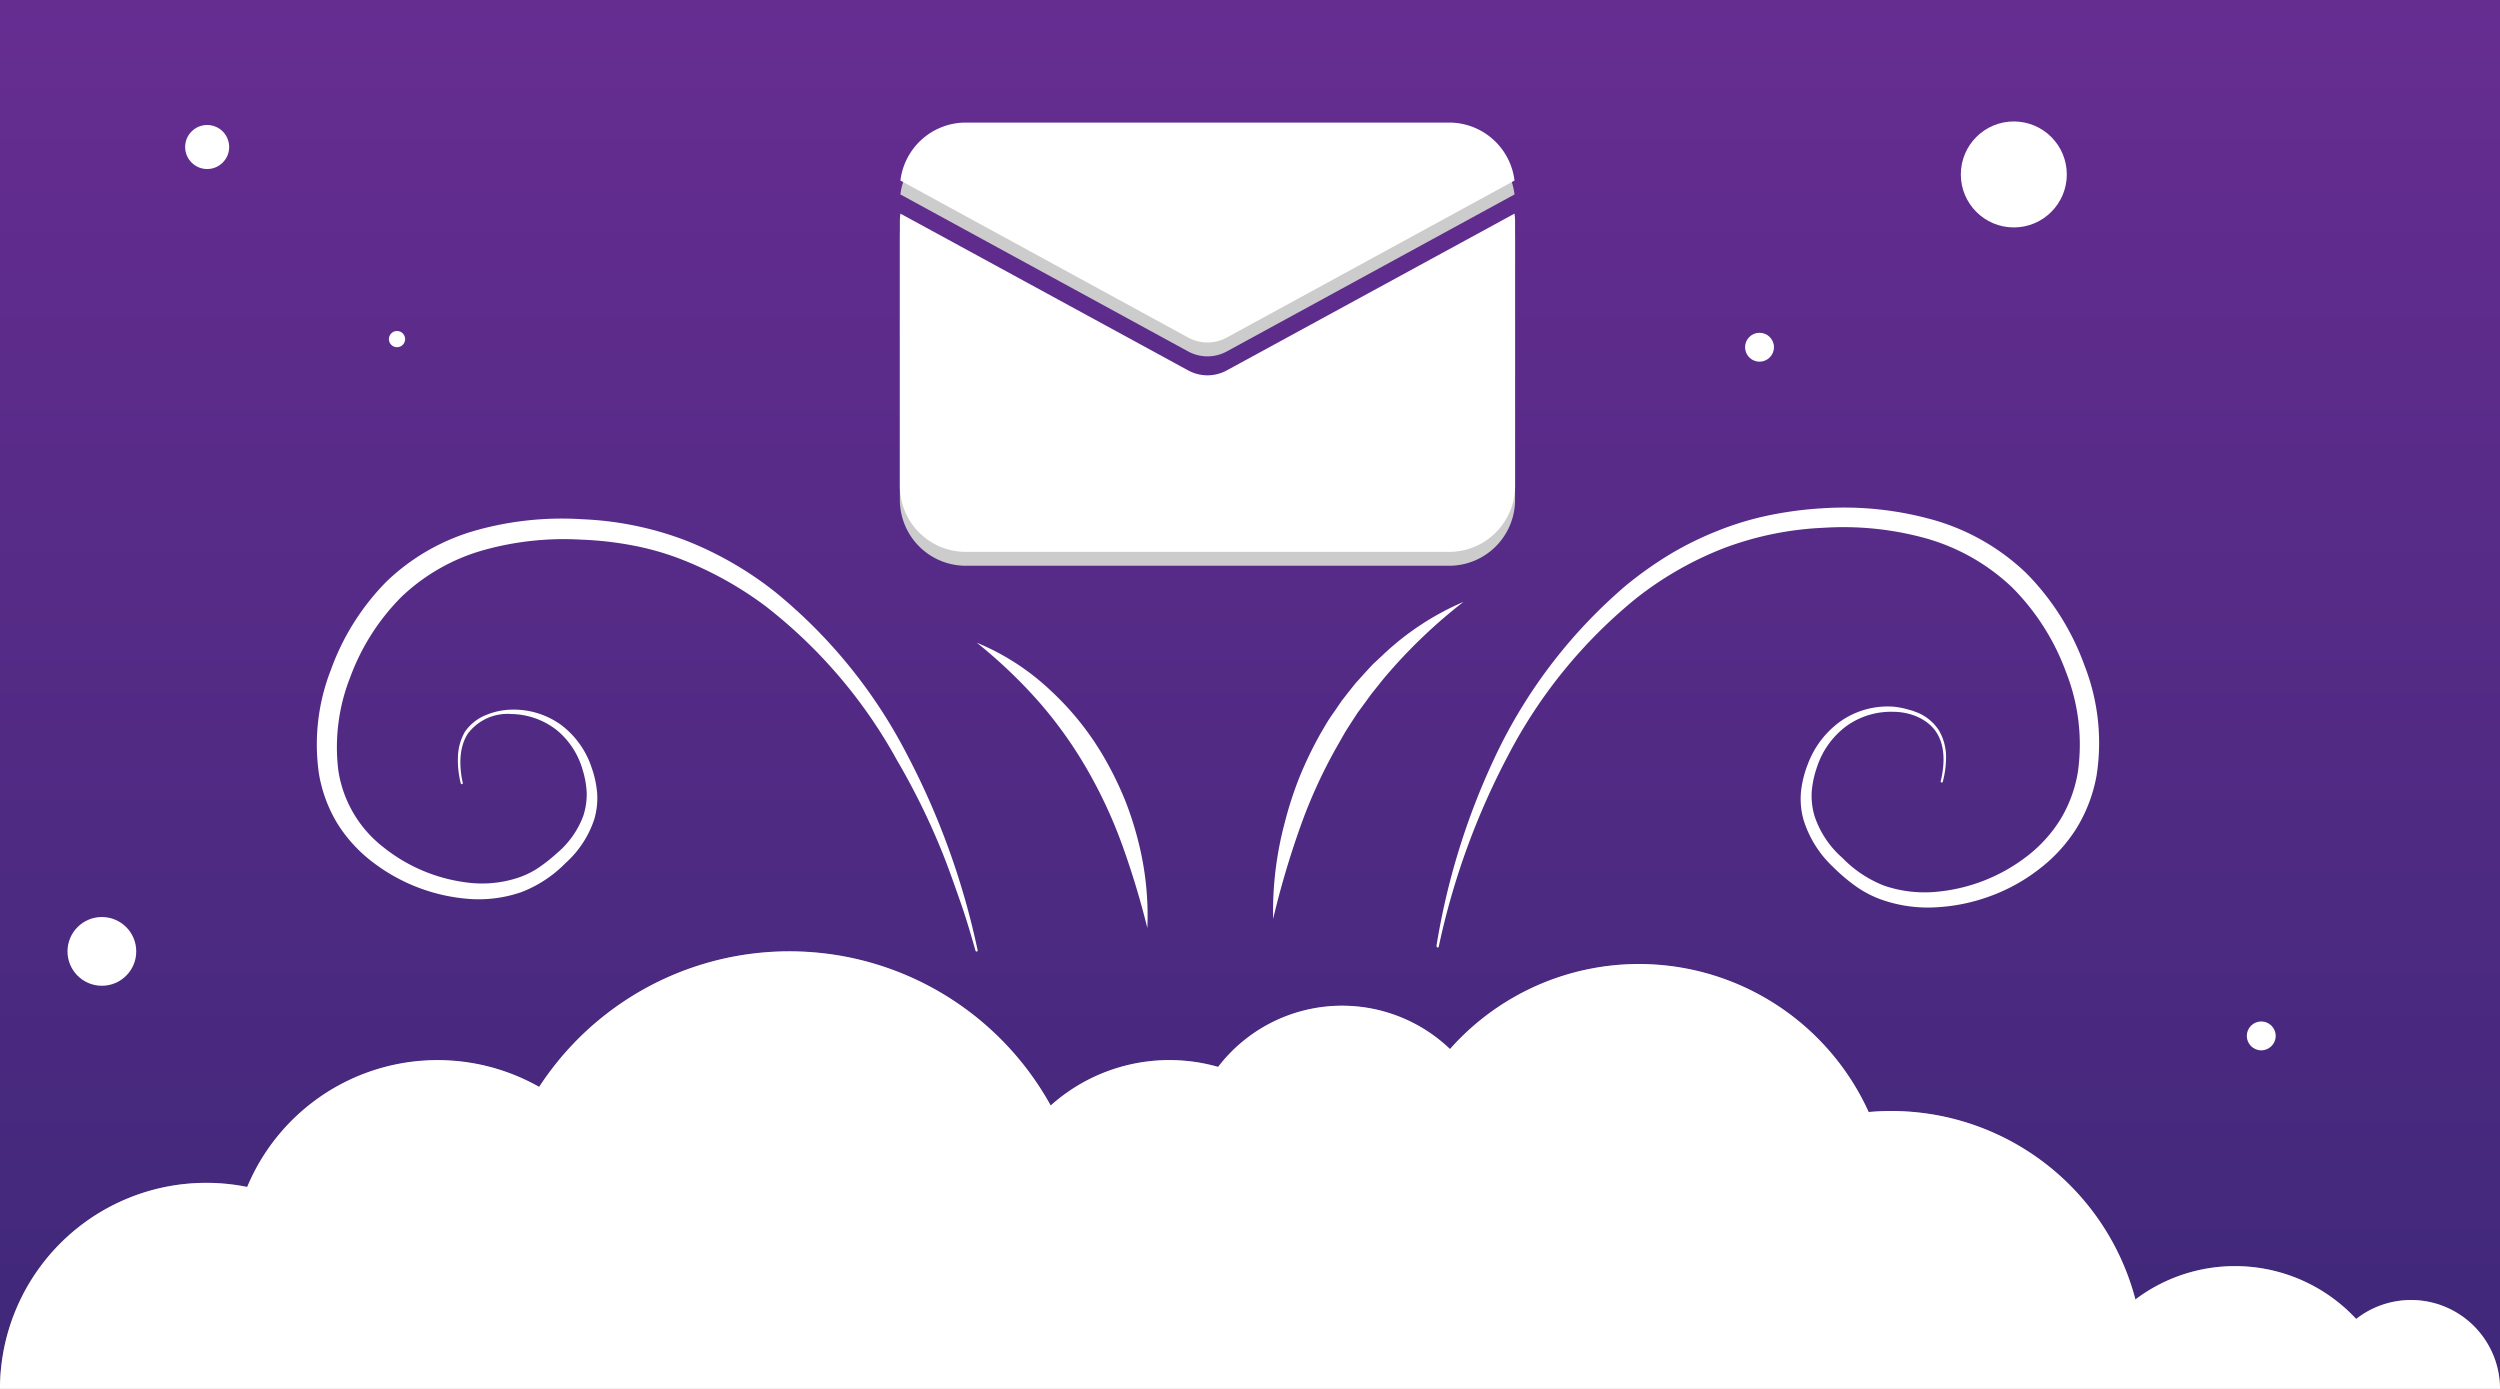
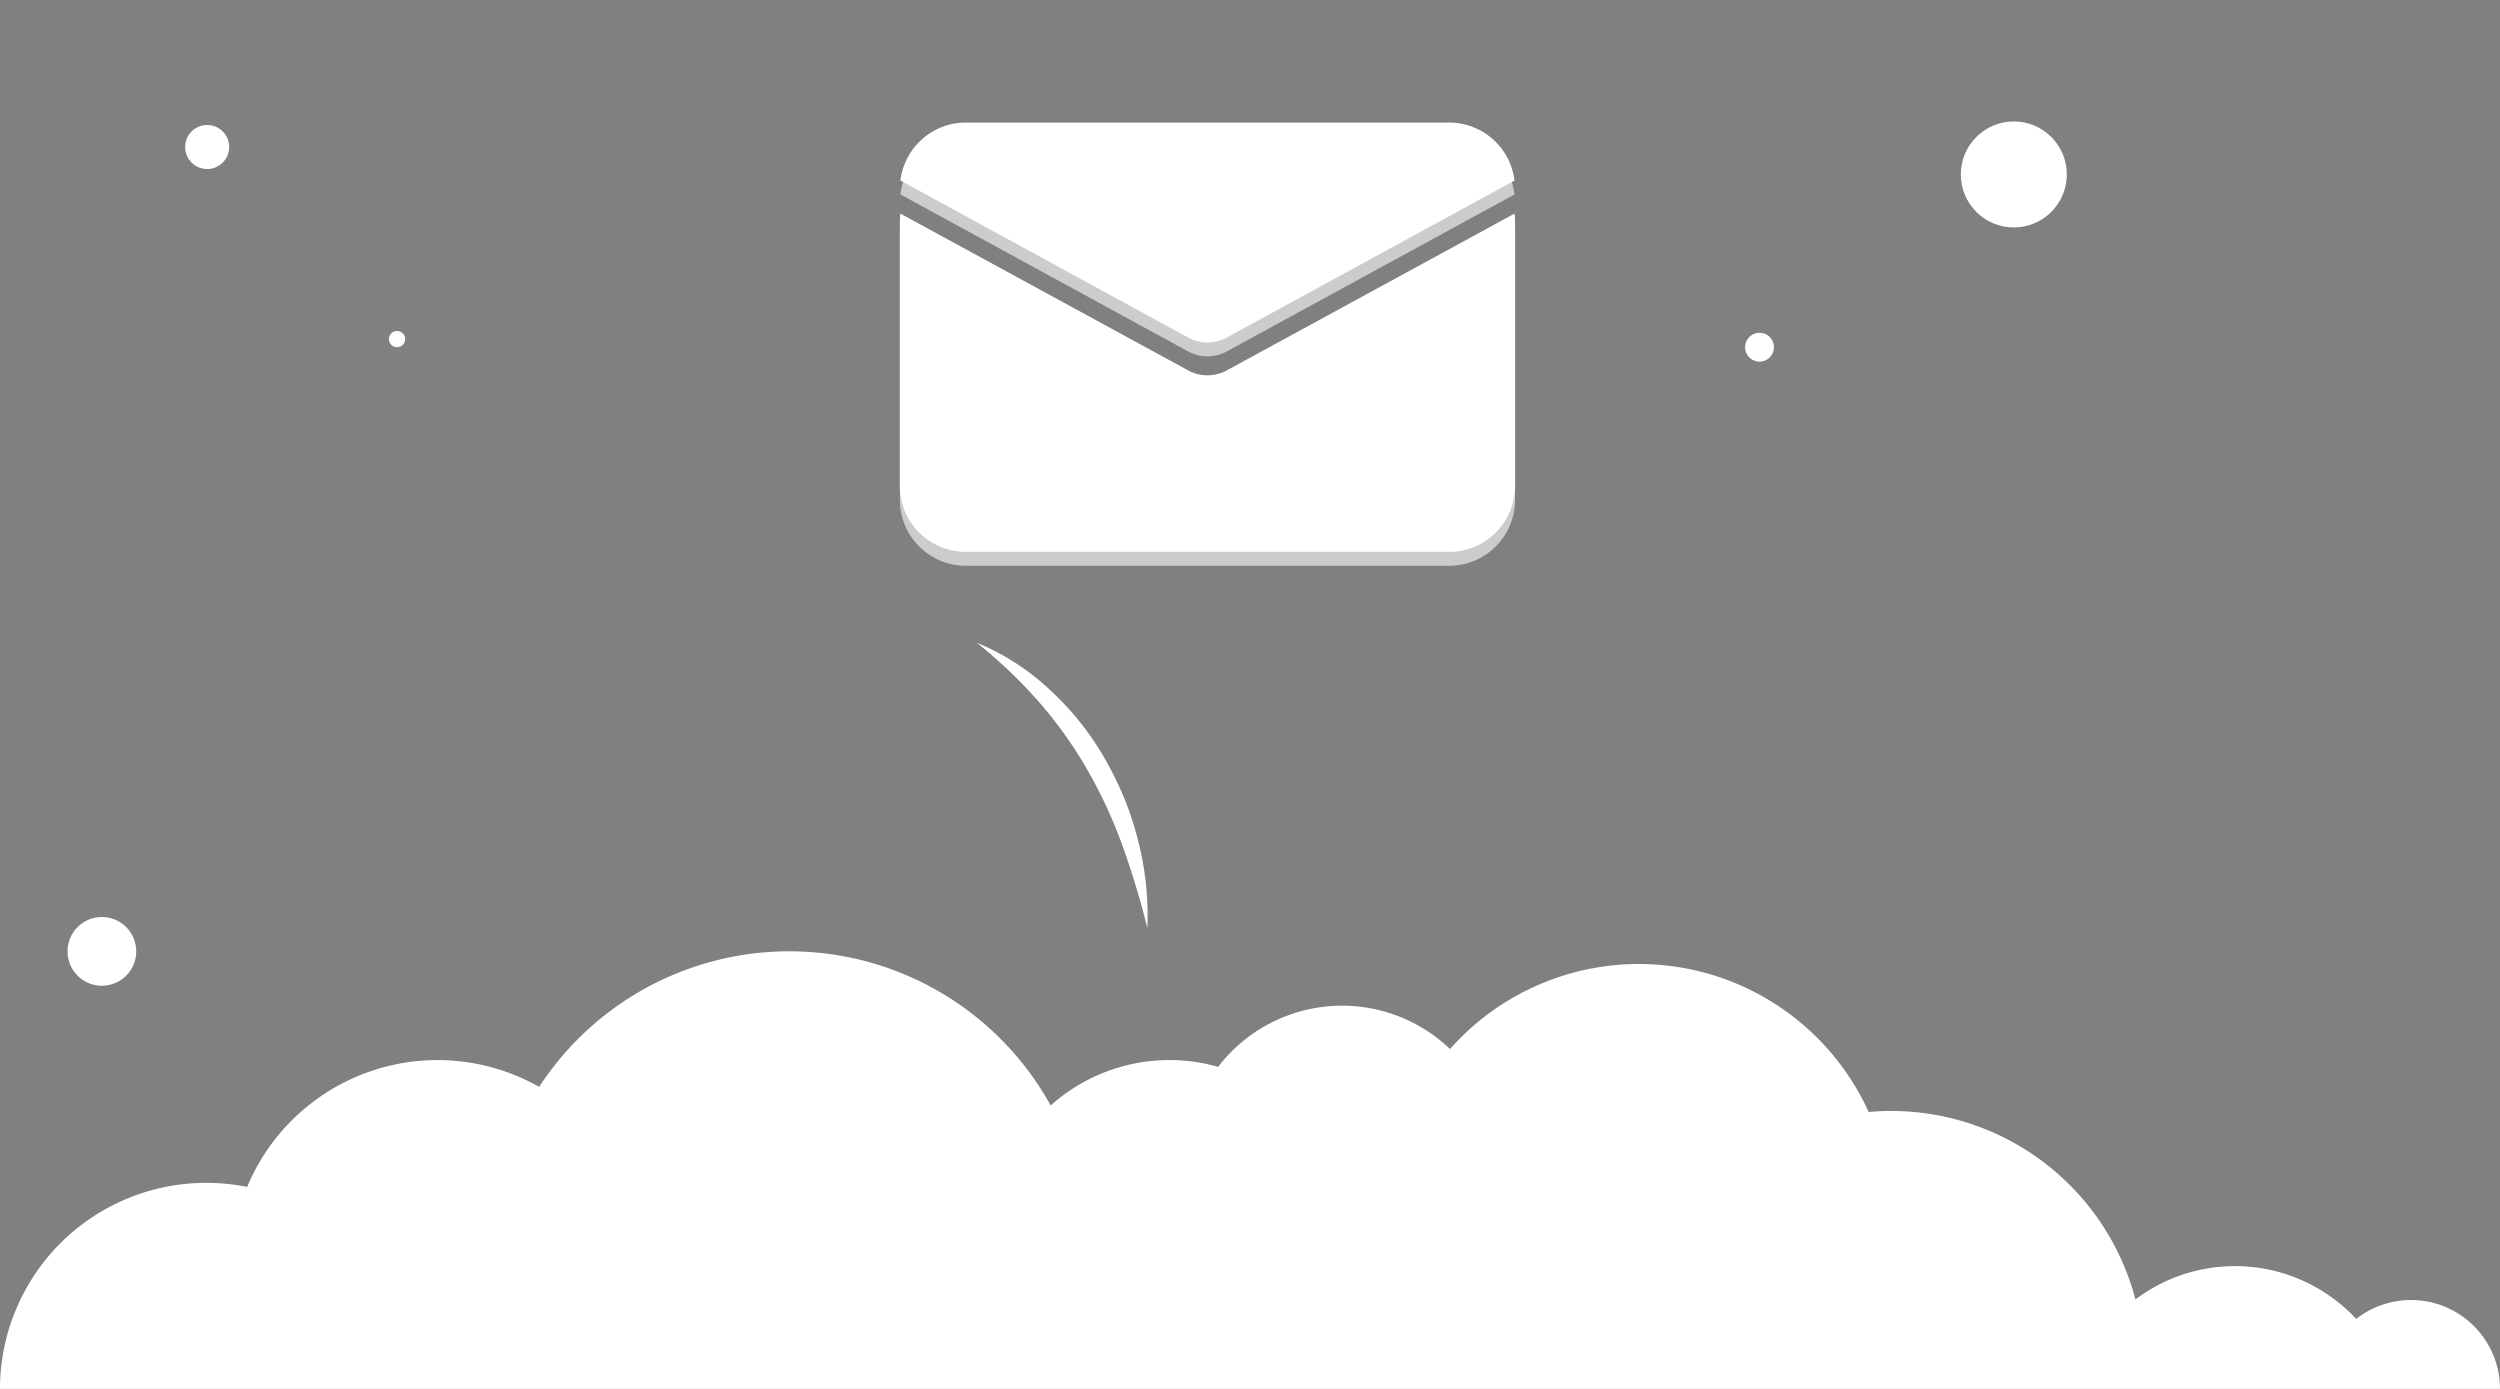
<svg xmlns="http://www.w3.org/2000/svg" id="Layer_1" data-name="Layer 1" viewBox="0 0 360 200">
  <rect x="0" y="0" width="360" height="200" fill="#808080" stroke="none" />
  <defs>
    <style>.cls-1{fill:url(#linear-gradient);}.cls-2{fill:#fff;}.cls-3{fill:#ccc;}</style>
    <linearGradient id="linear-gradient" x1="180" x2="180" y2="200" gradientUnits="userSpaceOnUse">
      <stop offset="0" stop-color="#662d91" />
      <stop offset="1" stop-color="#3f2879" />
    </linearGradient>
  </defs>
  <title>Email</title>
-   <path class="cls-1" d="M360,0V200a12.81,12.81,0,0,0-20.71-10.07,23.82,23.82,0,0,0-31.79-2.81A36.36,36.36,0,0,0,272.33,160c-1.09,0-2.18.05-3.24.15a36.34,36.34,0,0,0-60.29-9.07,22.48,22.48,0,0,0-33.39,2.57,25.61,25.61,0,0,0-24.11,5.56,43,43,0,0,0-73.66-2.68,29.7,29.7,0,0,0-42,14.41A29.7,29.7,0,0,0,0,199.62V0Z" />
  <path class="cls-2" d="M360,200H0v-.38a29.7,29.7,0,0,1,35.59-28.7,29.7,29.7,0,0,1,42.05-14.41,43,43,0,0,1,73.66,2.68,25.61,25.61,0,0,1,24.11-5.56,22.48,22.48,0,0,1,33.39-2.57,36.34,36.34,0,0,1,60.29,9.07c1.06-.1,2.15-.15,3.24-.15a36.36,36.36,0,0,1,35.17,27.14,23.82,23.82,0,0,1,31.79,2.81A12.81,12.81,0,0,1,360,200Z" />
  <path class="cls-3" d="M176.65,50.61,218.09,28a9.49,9.49,0,0,0-9.39-8.35H139.05A9.49,9.49,0,0,0,129.66,28L171.1,50.61A5.81,5.81,0,0,0,176.65,50.61Z" />
  <path class="cls-3" d="M176.65,55.34a5.81,5.81,0,0,1-5.55,0L129.66,32.76a8.05,8.05,0,0,0-.08,1.11V72a9.5,9.5,0,0,0,9.47,9.47H208.7A9.5,9.5,0,0,0,218.17,72V33.87a8.05,8.05,0,0,0-.08-1.11Z" />
  <path class="cls-2" d="M176.65,48.61,218.09,26a9.49,9.49,0,0,0-9.39-8.35H139.05A9.49,9.49,0,0,0,129.66,26L171.1,48.61A5.81,5.81,0,0,0,176.65,48.61Z" />
  <path class="cls-2" d="M176.65,53.34a5.81,5.81,0,0,1-5.55,0L129.66,30.76a8.05,8.05,0,0,0-.08,1.11V70a9.5,9.5,0,0,0,9.47,9.47H208.7A9.5,9.5,0,0,0,218.17,70V31.87a8.05,8.05,0,0,0-.08-1.11Z" />
-   <path class="cls-2" d="M206.85,136.22A101.6,101.6,0,0,1,215.76,108a73.69,73.69,0,0,1,18.4-23.71,55.27,55.27,0,0,1,6.26-4.44,47.06,47.06,0,0,1,6.94-3.42,43.24,43.24,0,0,1,7.45-2.24,53.28,53.28,0,0,1,7.65-1,47.41,47.41,0,0,1,15.45,1.54,31.93,31.93,0,0,1,13.85,7.78,36.44,36.44,0,0,1,8.42,13.35,30.53,30.53,0,0,1,1.73,15.8A21.9,21.9,0,0,1,299,119.3a22.39,22.39,0,0,1-5.56,6,25.83,25.83,0,0,1-7,3.8,26.39,26.39,0,0,1-7.83,1.56,20,20,0,0,1-8-1.23,15.46,15.46,0,0,1-3.64-2,26.53,26.53,0,0,1-3-2.58,15.69,15.69,0,0,1-4.28-6.86,11.16,11.16,0,0,1-.33-4.14,15.31,15.31,0,0,1,1-3.9,13.28,13.28,0,0,1,4.83-6.19,11.87,11.87,0,0,1,7.44-2,11,11,0,0,1,1.89.34l.93.26c.29.12.6.22.89.35a6.7,6.7,0,0,1,2.89,2.51,7.53,7.53,0,0,1,1,3.65,13.51,13.51,0,0,1-.47,3.7.15.15,0,0,1-.19.11.17.17,0,0,1-.11-.18c.57-2.34.68-5-.59-7s-3.86-3-6.24-3a11,11,0,0,0-6.81,2.1,12,12,0,0,0-4.16,5.82,14.36,14.36,0,0,0-.77,3.54,10.26,10.26,0,0,0,.41,3.57,13.76,13.76,0,0,0,4,6,17,17,0,0,0,6,4,18,18,0,0,0,7.17.92,25,25,0,0,0,13.43-5.16,19.91,19.91,0,0,0,4.85-5.38,19.14,19.14,0,0,0,2.47-6.79,28.31,28.31,0,0,0-1.71-14.33,33.59,33.59,0,0,0-7.78-12.22,29.68,29.68,0,0,0-12.58-7.1A44.55,44.55,0,0,0,262.6,76a46.34,46.34,0,0,0-14.3,2.91,49.12,49.12,0,0,0-12.68,7.24,71.85,71.85,0,0,0-18.44,22.61,106.14,106.14,0,0,0-10,27.56.16.16,0,0,1-.18.12.16.16,0,0,1-.12-.17Z" />
-   <path class="cls-2" d="M140.5,137c-.69-2.42-1.39-4.82-2.22-7.18s-1.65-4.72-2.56-7a101.46,101.46,0,0,0-6.56-13.36,71.89,71.89,0,0,0-18.94-22.19,51.53,51.53,0,0,0-12.56-6.9,39.84,39.84,0,0,0-6.84-1.88,48.61,48.61,0,0,0-7.12-.78,42.89,42.89,0,0,0-14,1.49,28.16,28.16,0,0,0-11.84,6.7,32.06,32.06,0,0,0-7.42,11.6,27.43,27.43,0,0,0-1.72,13.45A17.25,17.25,0,0,0,55.21,122a24,24,0,0,0,12.55,5.14,16.59,16.59,0,0,0,6.67-.69,12.42,12.42,0,0,0,3-1.42,23.29,23.29,0,0,0,2.75-2.16A12.89,12.89,0,0,0,84,117.47a10.22,10.22,0,0,0,.49-3.22,13.24,13.24,0,0,0-.58-3.36,11.48,11.48,0,0,0-3.71-5.73,10.85,10.85,0,0,0-6.55-2.34,7.16,7.16,0,0,0-6.27,2.81c-1.31,2-1.27,4.72-.74,7.11a.14.14,0,0,1-.11.18.15.15,0,0,1-.18-.11,13.67,13.67,0,0,1-.41-3.77,7.71,7.71,0,0,1,1-3.65A6.67,6.67,0,0,1,69.9,103a10.1,10.1,0,0,1,3.72-.81,11.66,11.66,0,0,1,7.17,2.19,12.65,12.65,0,0,1,4.39,6.11,14.64,14.64,0,0,1,.81,3.71,10.82,10.82,0,0,1-.42,3.79,14.6,14.6,0,0,1-4.14,6.3,17.85,17.85,0,0,1-6.31,4.16,18.72,18.72,0,0,1-7.5,1,26,26,0,0,1-14-5.34,20.81,20.81,0,0,1-5.09-5.61,20.37,20.37,0,0,1-2.61-7.12A29.54,29.54,0,0,1,47.67,96.4a34.85,34.85,0,0,1,8.06-12.73,30.57,30.57,0,0,1,13.11-7.38,45.81,45.81,0,0,1,15-1.52,47.26,47.26,0,0,1,14.76,3,50.46,50.46,0,0,1,13.07,7.51,73.78,73.78,0,0,1,18.9,23.29,109.08,109.08,0,0,1,10.21,28.27.14.14,0,0,1-.11.18.15.15,0,0,1-.18-.1Z" />
  <circle class="cls-2" cx="29.83" cy="21.17" r="3.17" />
  <circle class="cls-2" cx="57.17" cy="48.83" r="1.17" />
  <circle class="cls-2" cx="253.37" cy="50" r="2.08" />
  <circle class="cls-2" cx="289.99" cy="25.12" r="7.63" />
-   <circle class="cls-2" cx="325.62" cy="149.17" r="2.08" />
  <circle class="cls-2" cx="14.67" cy="137" r="4.95" />
-   <path class="cls-2" d="M183.33,132.33A49.69,49.69,0,0,1,185,118.47a53.43,53.43,0,0,1,2.18-6.7,56.57,56.57,0,0,1,3.1-6.36l.9-1.52c.32-.5.66-1,1-1.47l1-1.47c.37-.47.72-.94,1.09-1.4s.73-.93,1.12-1.38l1.19-1.31c.4-.43.78-.88,1.2-1.29l1.3-1.21a39.51,39.51,0,0,1,11.66-7.69,75.19,75.19,0,0,0-10,9.33c-.75.84-1.49,1.69-2.18,2.58l-1.05,1.31c-.34.45-.66.92-1,1.37s-.66.91-1,1.36l-.92,1.41c-.3.47-.61.94-.9,1.42l-.83,1.46a72.78,72.78,0,0,0-5.65,12.25A125.09,125.09,0,0,0,183.33,132.33Z" />
  <path class="cls-2" d="M165.22,133.64a120,120,0,0,0-3.57-11.82,68.35,68.35,0,0,0-5.09-11,61.25,61.25,0,0,0-7-9.8,71.63,71.63,0,0,0-8.9-8.47,34.63,34.63,0,0,1,10.57,6.83,41.32,41.32,0,0,1,7.94,10,49.66,49.66,0,0,1,2.79,5.73,46.77,46.77,0,0,1,1.94,6A43.32,43.32,0,0,1,165.22,133.64Z" />
</svg>